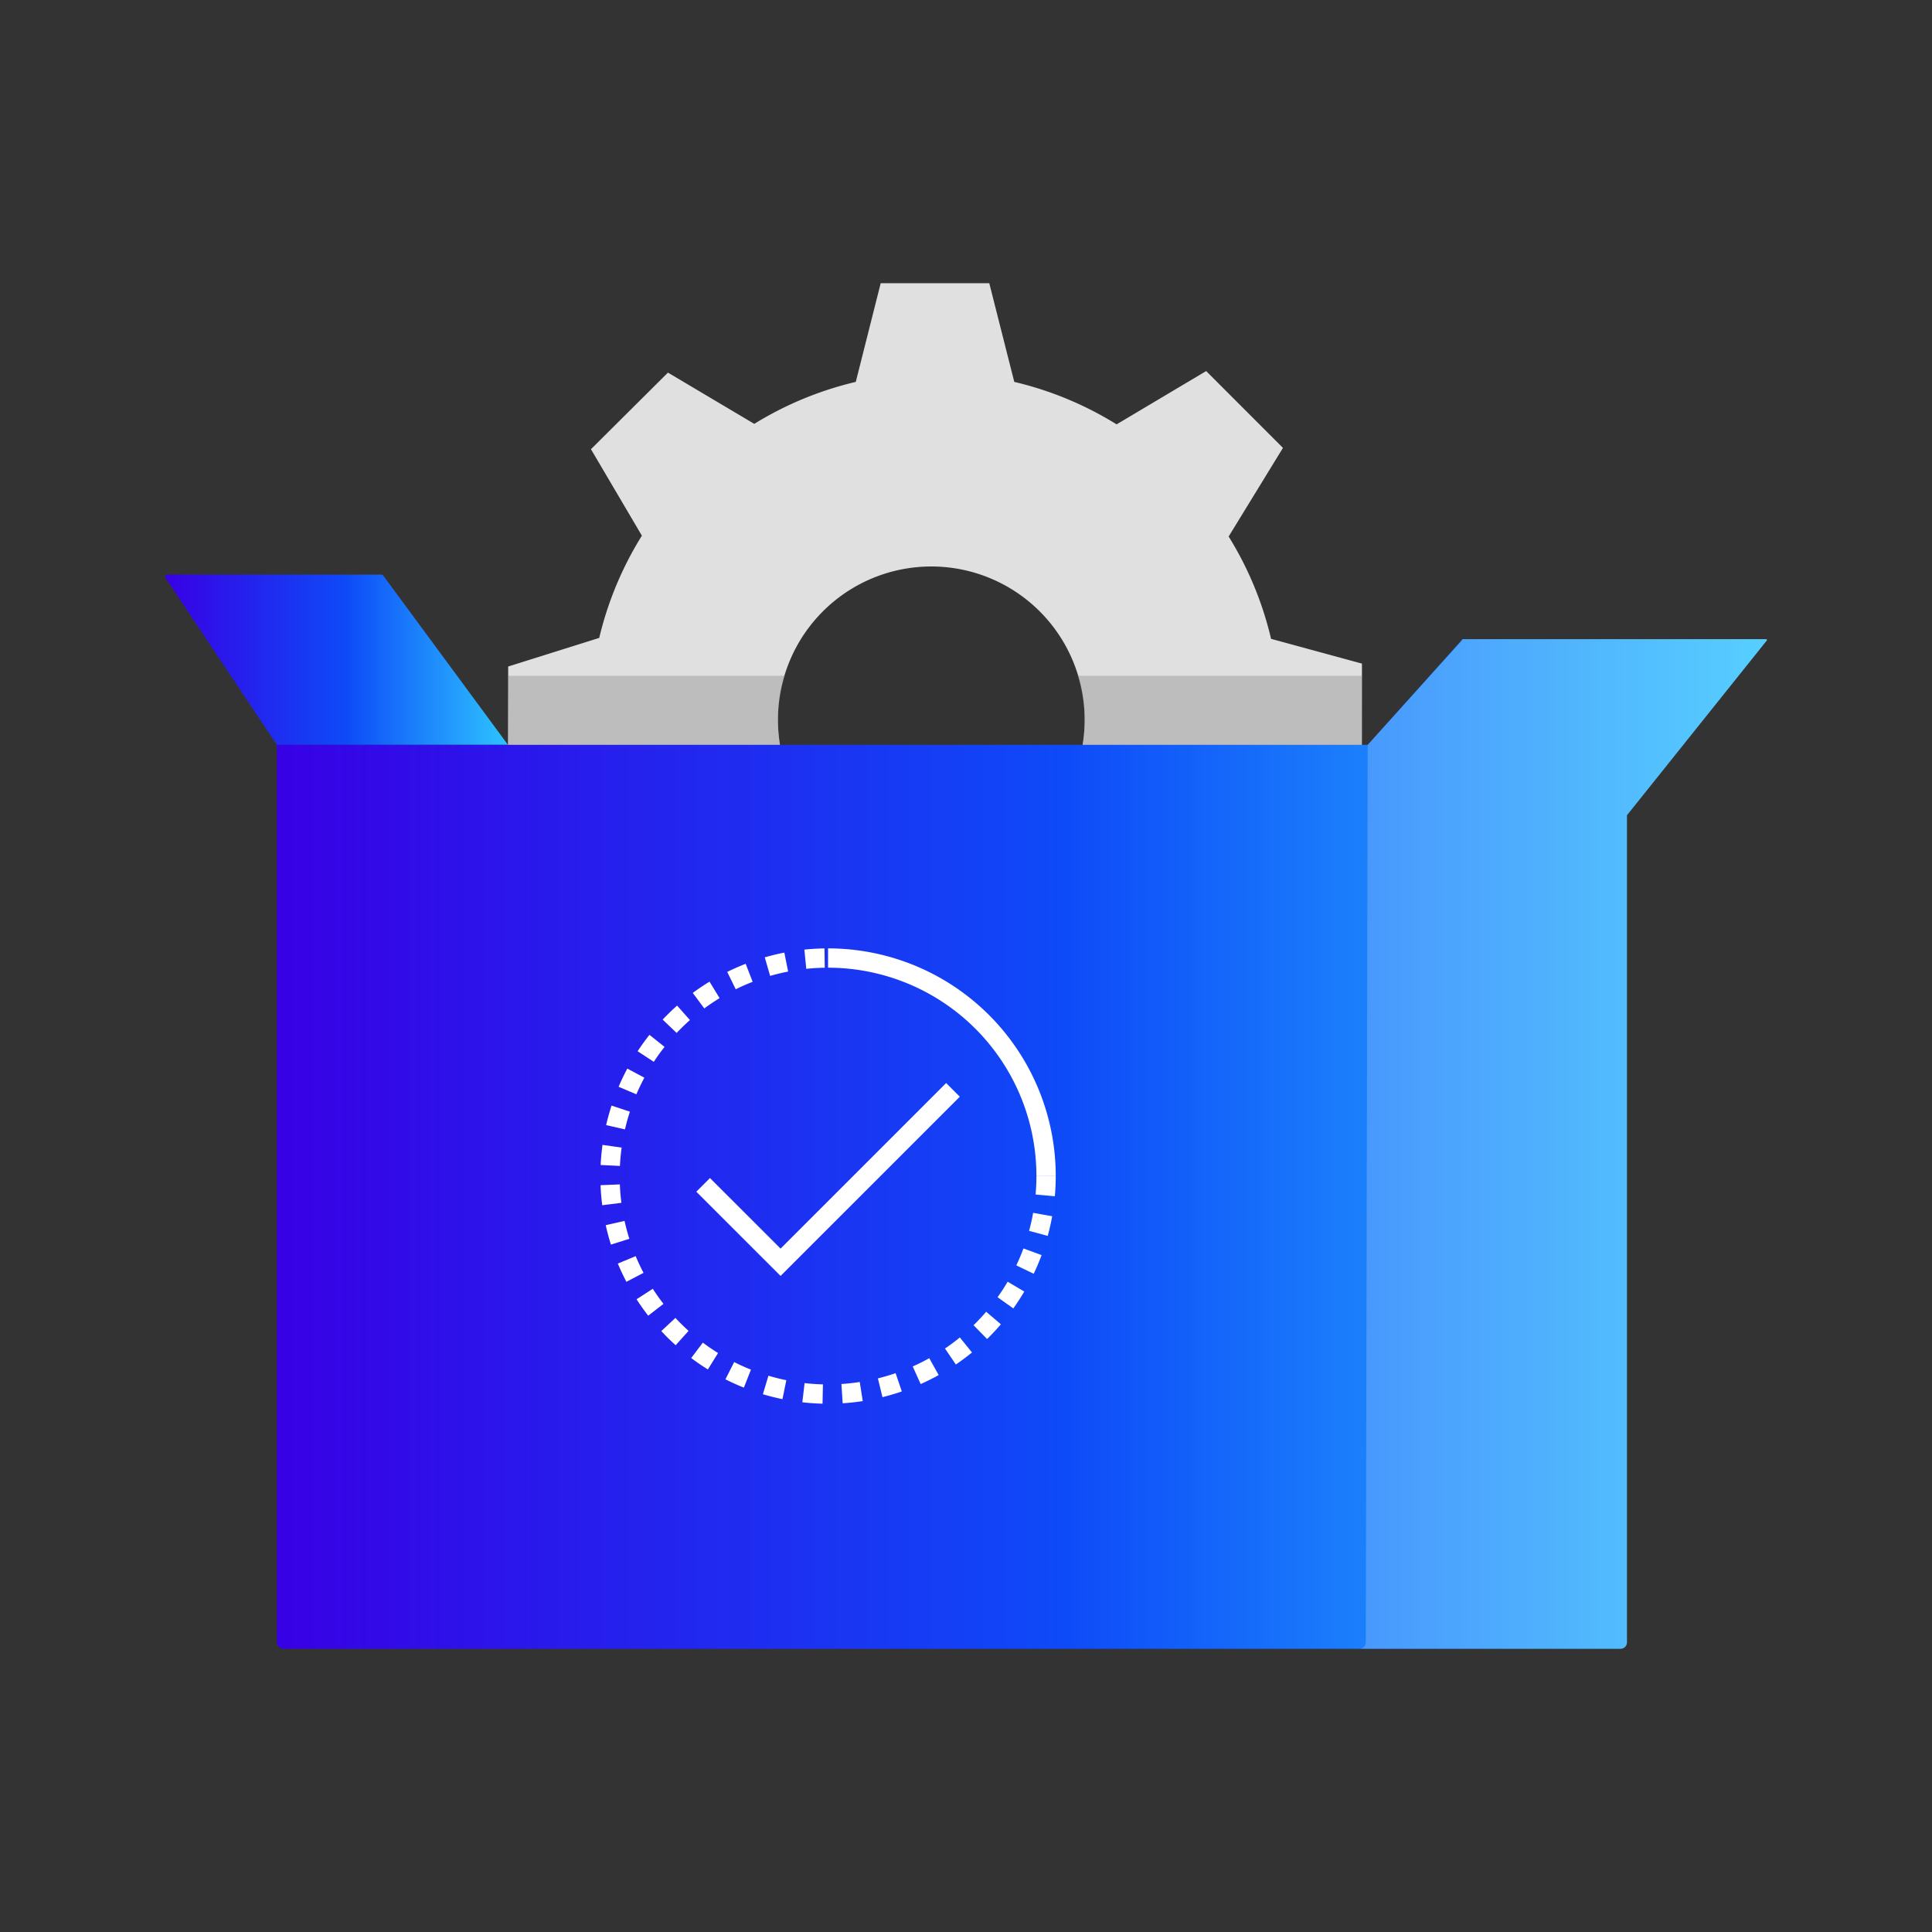
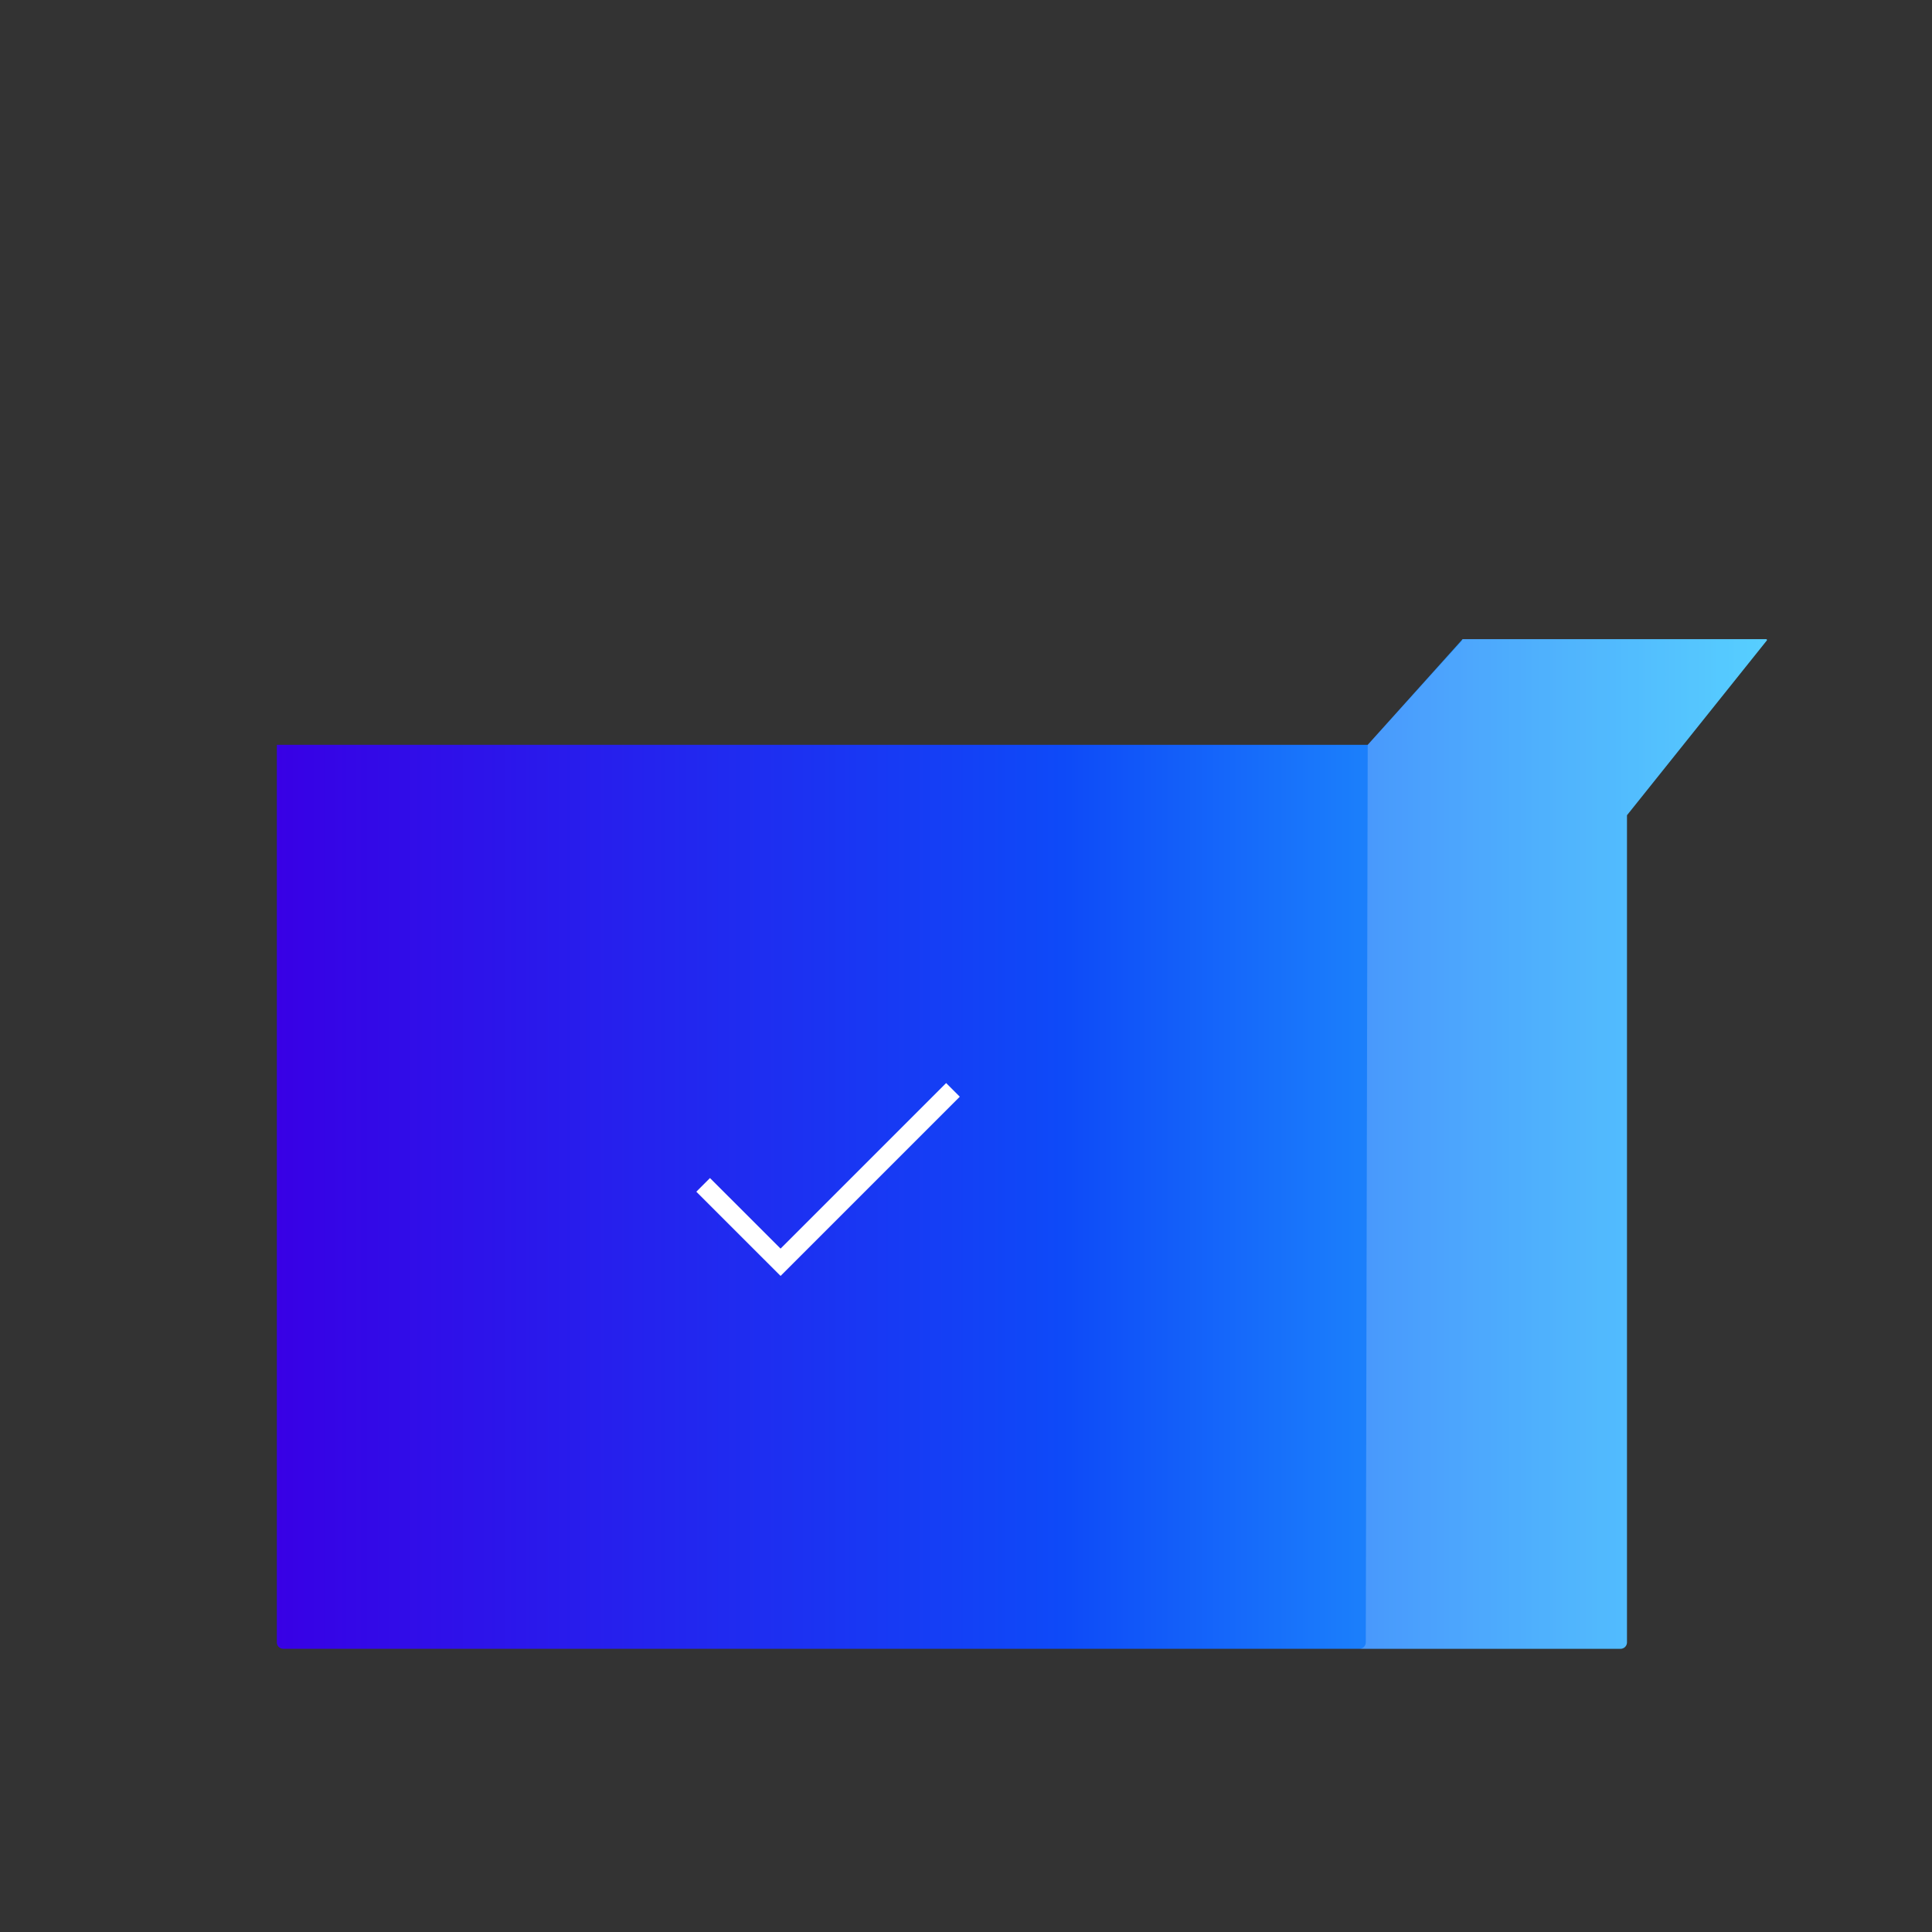
<svg xmlns="http://www.w3.org/2000/svg" xmlns:xlink="http://www.w3.org/1999/xlink" id="Layer_1" data-name="Layer 1" width="100" height="100" viewBox="0 0 100 100">
  <rect x="0" y="0" width="100" height="100" fill="#333333" stroke="none" />
  <defs>
    <style>.cls-6{fill:none;stroke:#fff;stroke-miterlimit:10}</style>
    <linearGradient id="linear-gradient" x1="8.545" y1="34.146" x2="26.292" y2="34.146" gradientUnits="userSpaceOnUse">
      <stop offset="0" stop-color="#3800e5" />
      <stop offset=".528" stop-color="#0e4af8" />
      <stop offset=".713" stop-color="#1a7bfb" />
      <stop offset="1" stop-color="#2dc3ff" />
    </linearGradient>
    <linearGradient id="linear-gradient-2" x1="14.329" y1="59.212" x2="91.455" y2="59.212" xlink:href="#linear-gradient" />
  </defs>
  <g id="_Group_" data-name="&lt;Group&gt;">
-     <path id="_Compound_Path_" data-name="&lt;Compound Path&gt;" d="M70.49 39.969l.005-5.621-4.705-1.282a17.743 17.743 0 0 0-2.195-5.297l2.81-4.586-3.974-3.977-4.636 2.759a17.742 17.742 0 0 0-5.296-2.198l-1.294-5.108h-5.62l-1.29 5.108a17.752 17.752 0 0 0-5.254 2.172l-4.468-2.653-3.985 3.965 2.636 4.475a17.756 17.756 0 0 0-2.208 5.292l-4.712 1.48-.012 5.621 4.706 1.103a17.751 17.751 0 0 0 2.188 5.3l-2.824 4.34 3.967 3.982 4.648-2.509a17.75 17.75 0 0 0 5.293 2.205l1.314 5.411 5.621.008 1.27-5.406a17.747 17.747 0 0 0 5.299-2.192l4.654 2.727 3.979-3.971-2.825-4.552a17.733 17.733 0 0 0 2.201-5.294zm-22.286 5.228a7.938 7.938 0 1 1 7.938-7.938 7.938 7.938 0 0 1-7.938 7.938z" fill="#e0e0e0" />
-     <path id="_Path_" data-name="&lt;Path&gt;" d="M19.83 29.785a.11.11 0 0 0-.088-.045H8.655a.11.11 0 0 0-.091.17l5.765 8.642h11.963z" fill="url(#linear-gradient)" />
-     <path id="_Path_2" data-name="&lt;Path&gt;" d="M33.186 46.523l-2.824 4.34 3.967 3.981 4.648-2.509a17.75 17.75 0 0 0 5.293 2.205l1.314 5.411 5.621.008 1.27-5.406a17.742 17.742 0 0 0 5.299-2.192l4.654 2.726 3.979-3.97-2.825-4.552a17.733 17.733 0 0 0 2.201-5.294l4.708-1.302.003-4.99H55.77a7.85 7.85 0 0 1 .372 2.28 7.938 7.938 0 1 1-15.877 0 7.851 7.851 0 0 1 .373-2.28H26.302l-.01 5.14 4.706 1.103a17.751 17.751 0 0 0 2.188 5.3z" fill="#6d6d6d" opacity=".3" />
    <path id="_Path_3" data-name="&lt;Path&gt;" d="M29.842 38.552H14.33v46.457a.332.332 0 0 0 .332.332h69.216a.332.332 0 0 0 .333-.332V42.197l7.236-9.044a.043.043 0 0 0-.034-.07h-15.69a.045.045 0 0 0-.032.014l-4.897 5.455h-40.95z" fill="url(#linear-gradient-2)" />
    <path id="_Path_4" data-name="&lt;Path&gt;" d="M91.412 33.083h-15.69a.045.045 0 0 0-.032.014l-.027.03c.003.01.021.015.013.026l-4.883 5.399-.1 46.457a.332.332 0 0 1-.333.332h13.517a.332.332 0 0 0 .333-.332V42.197l7.236-9.044a.043.043 0 0 0-.034-.07z" fill="#fff" opacity=".2" />
    <path id="_Path_5" data-name="&lt;Path&gt;" class="cls-6" d="M36.395 61.329l4.007 4.006 8.923-8.923" />
-     <path id="_Path_6" data-name="&lt;Path&gt;" d="M54.145 60.874A11.285 11.285 0 1 1 42.86 49.588" stroke-dasharray="1" fill="none" stroke="#fff" stroke-miterlimit="10" />
-     <path id="_Path_7" data-name="&lt;Path&gt;" class="cls-6" d="M42.86 49.588a11.285 11.285 0 0 1 11.285 11.286" />
  </g>
</svg>